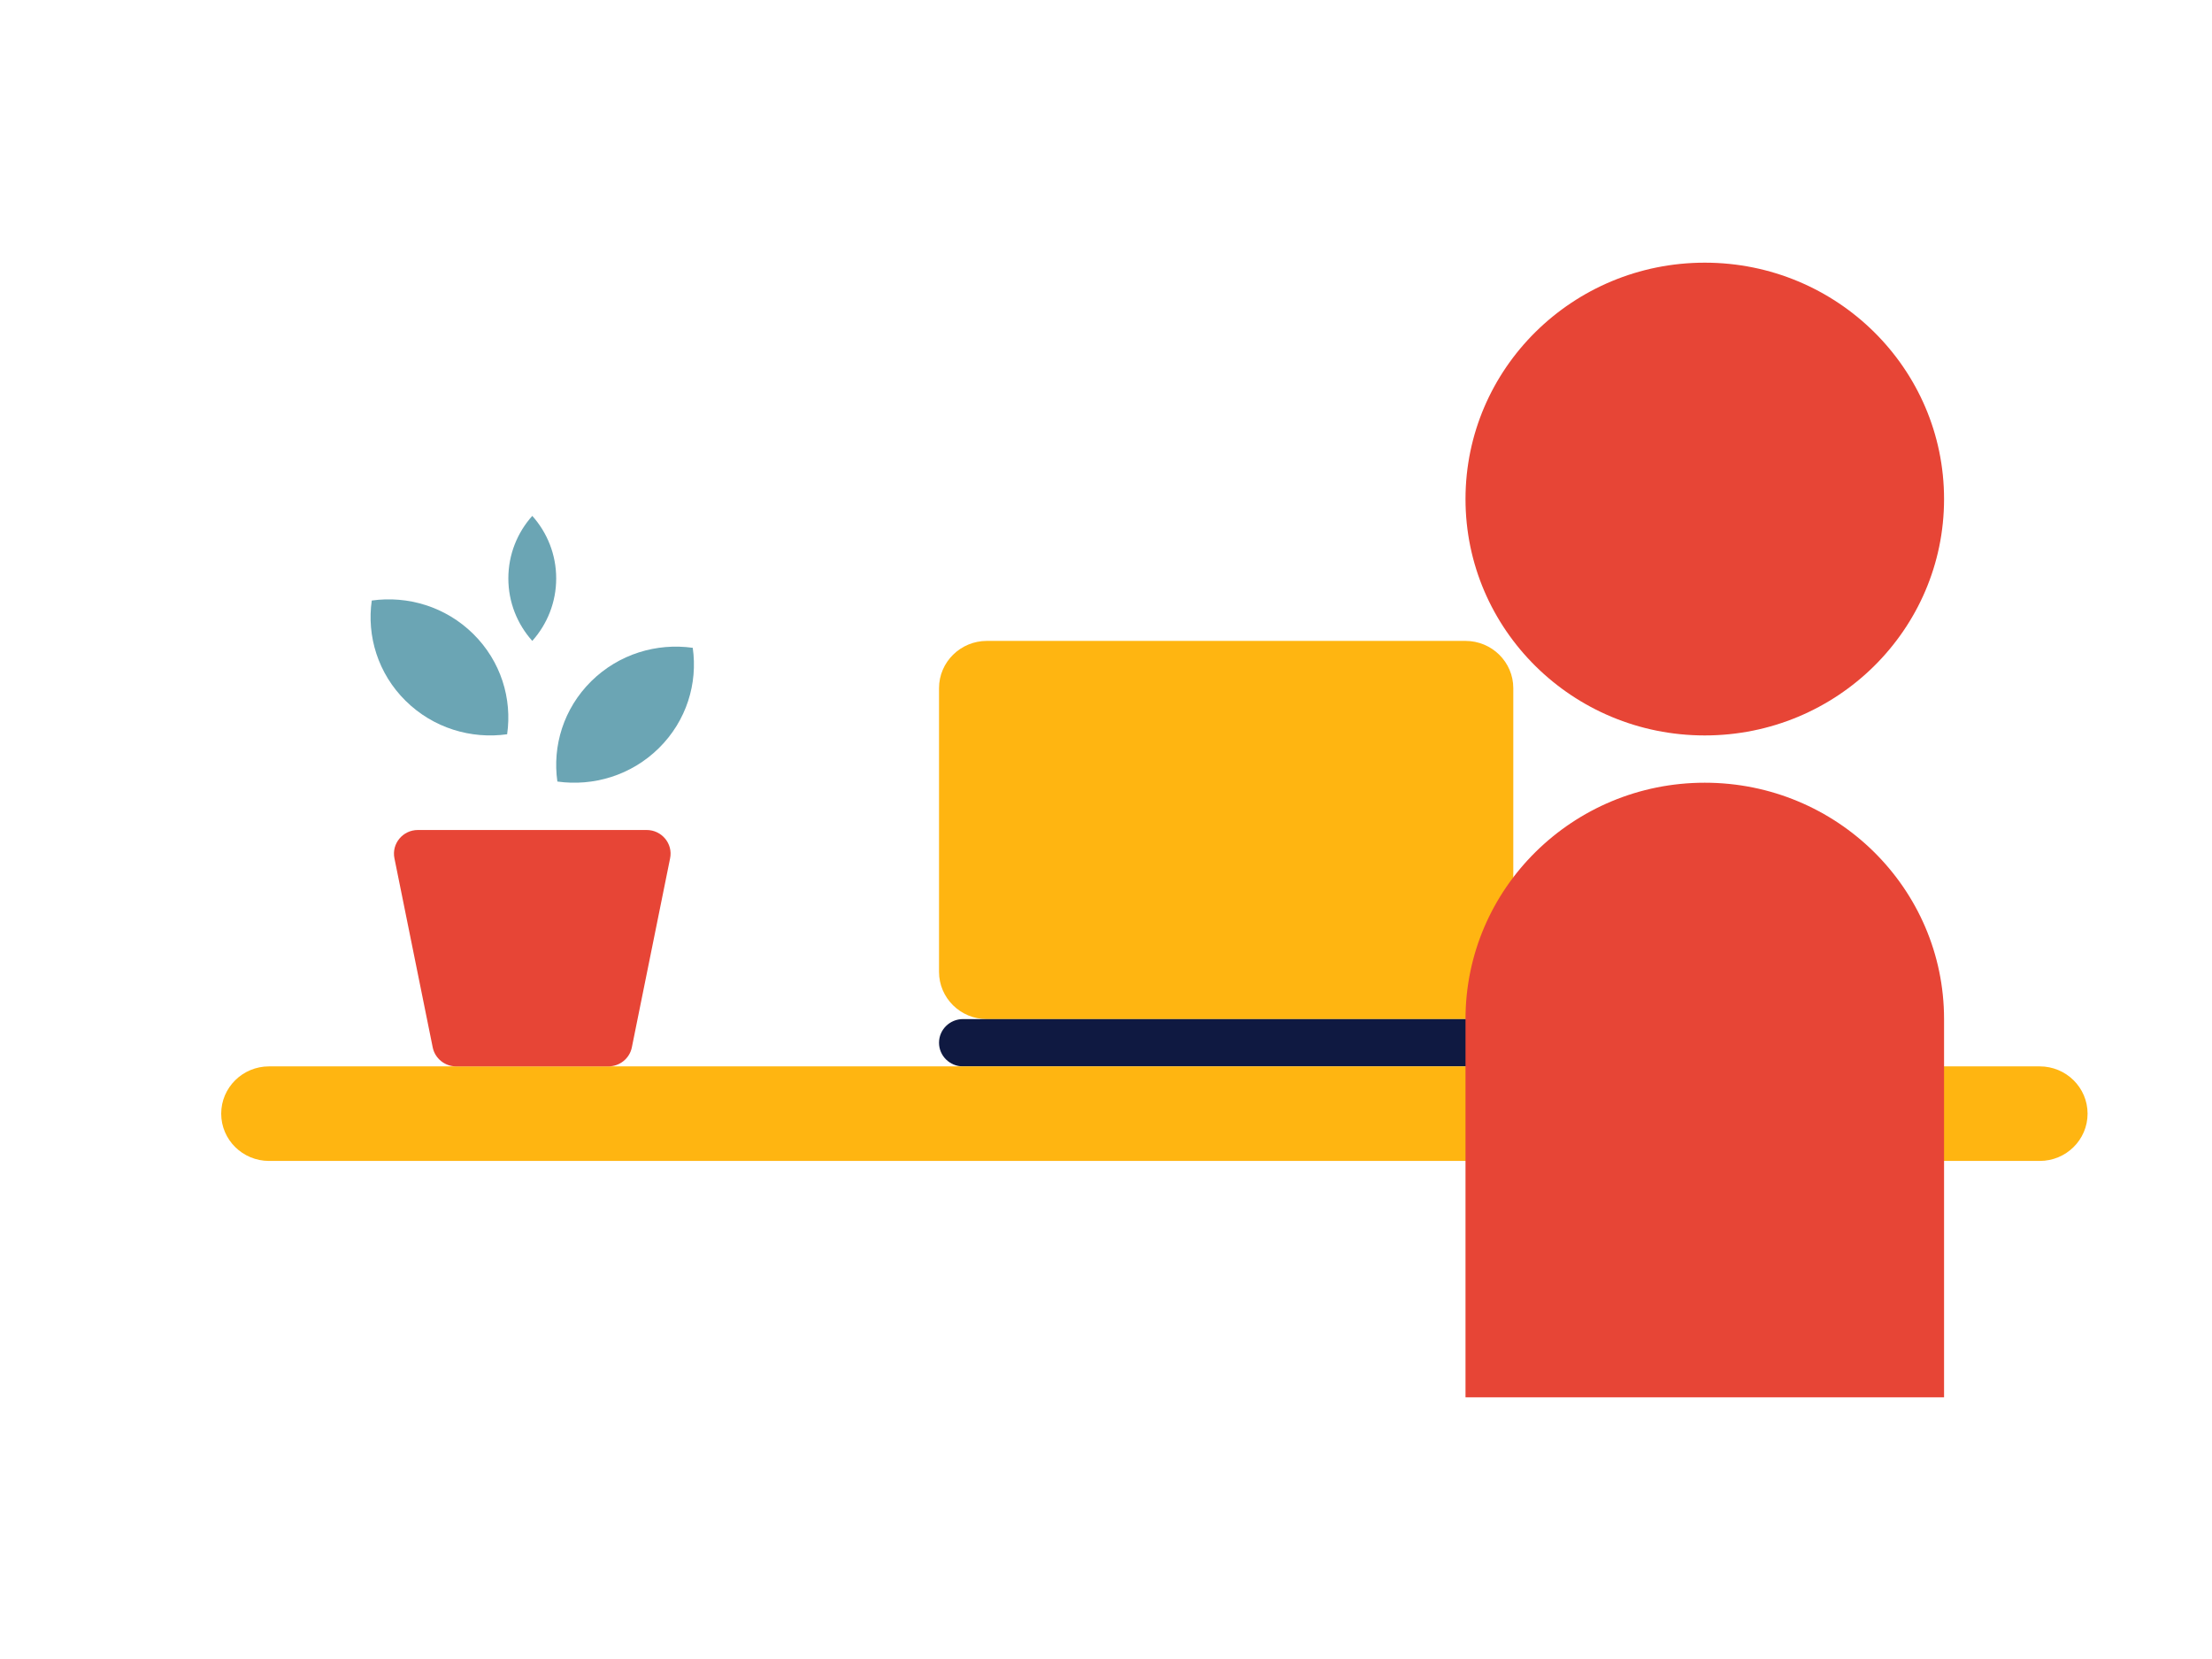
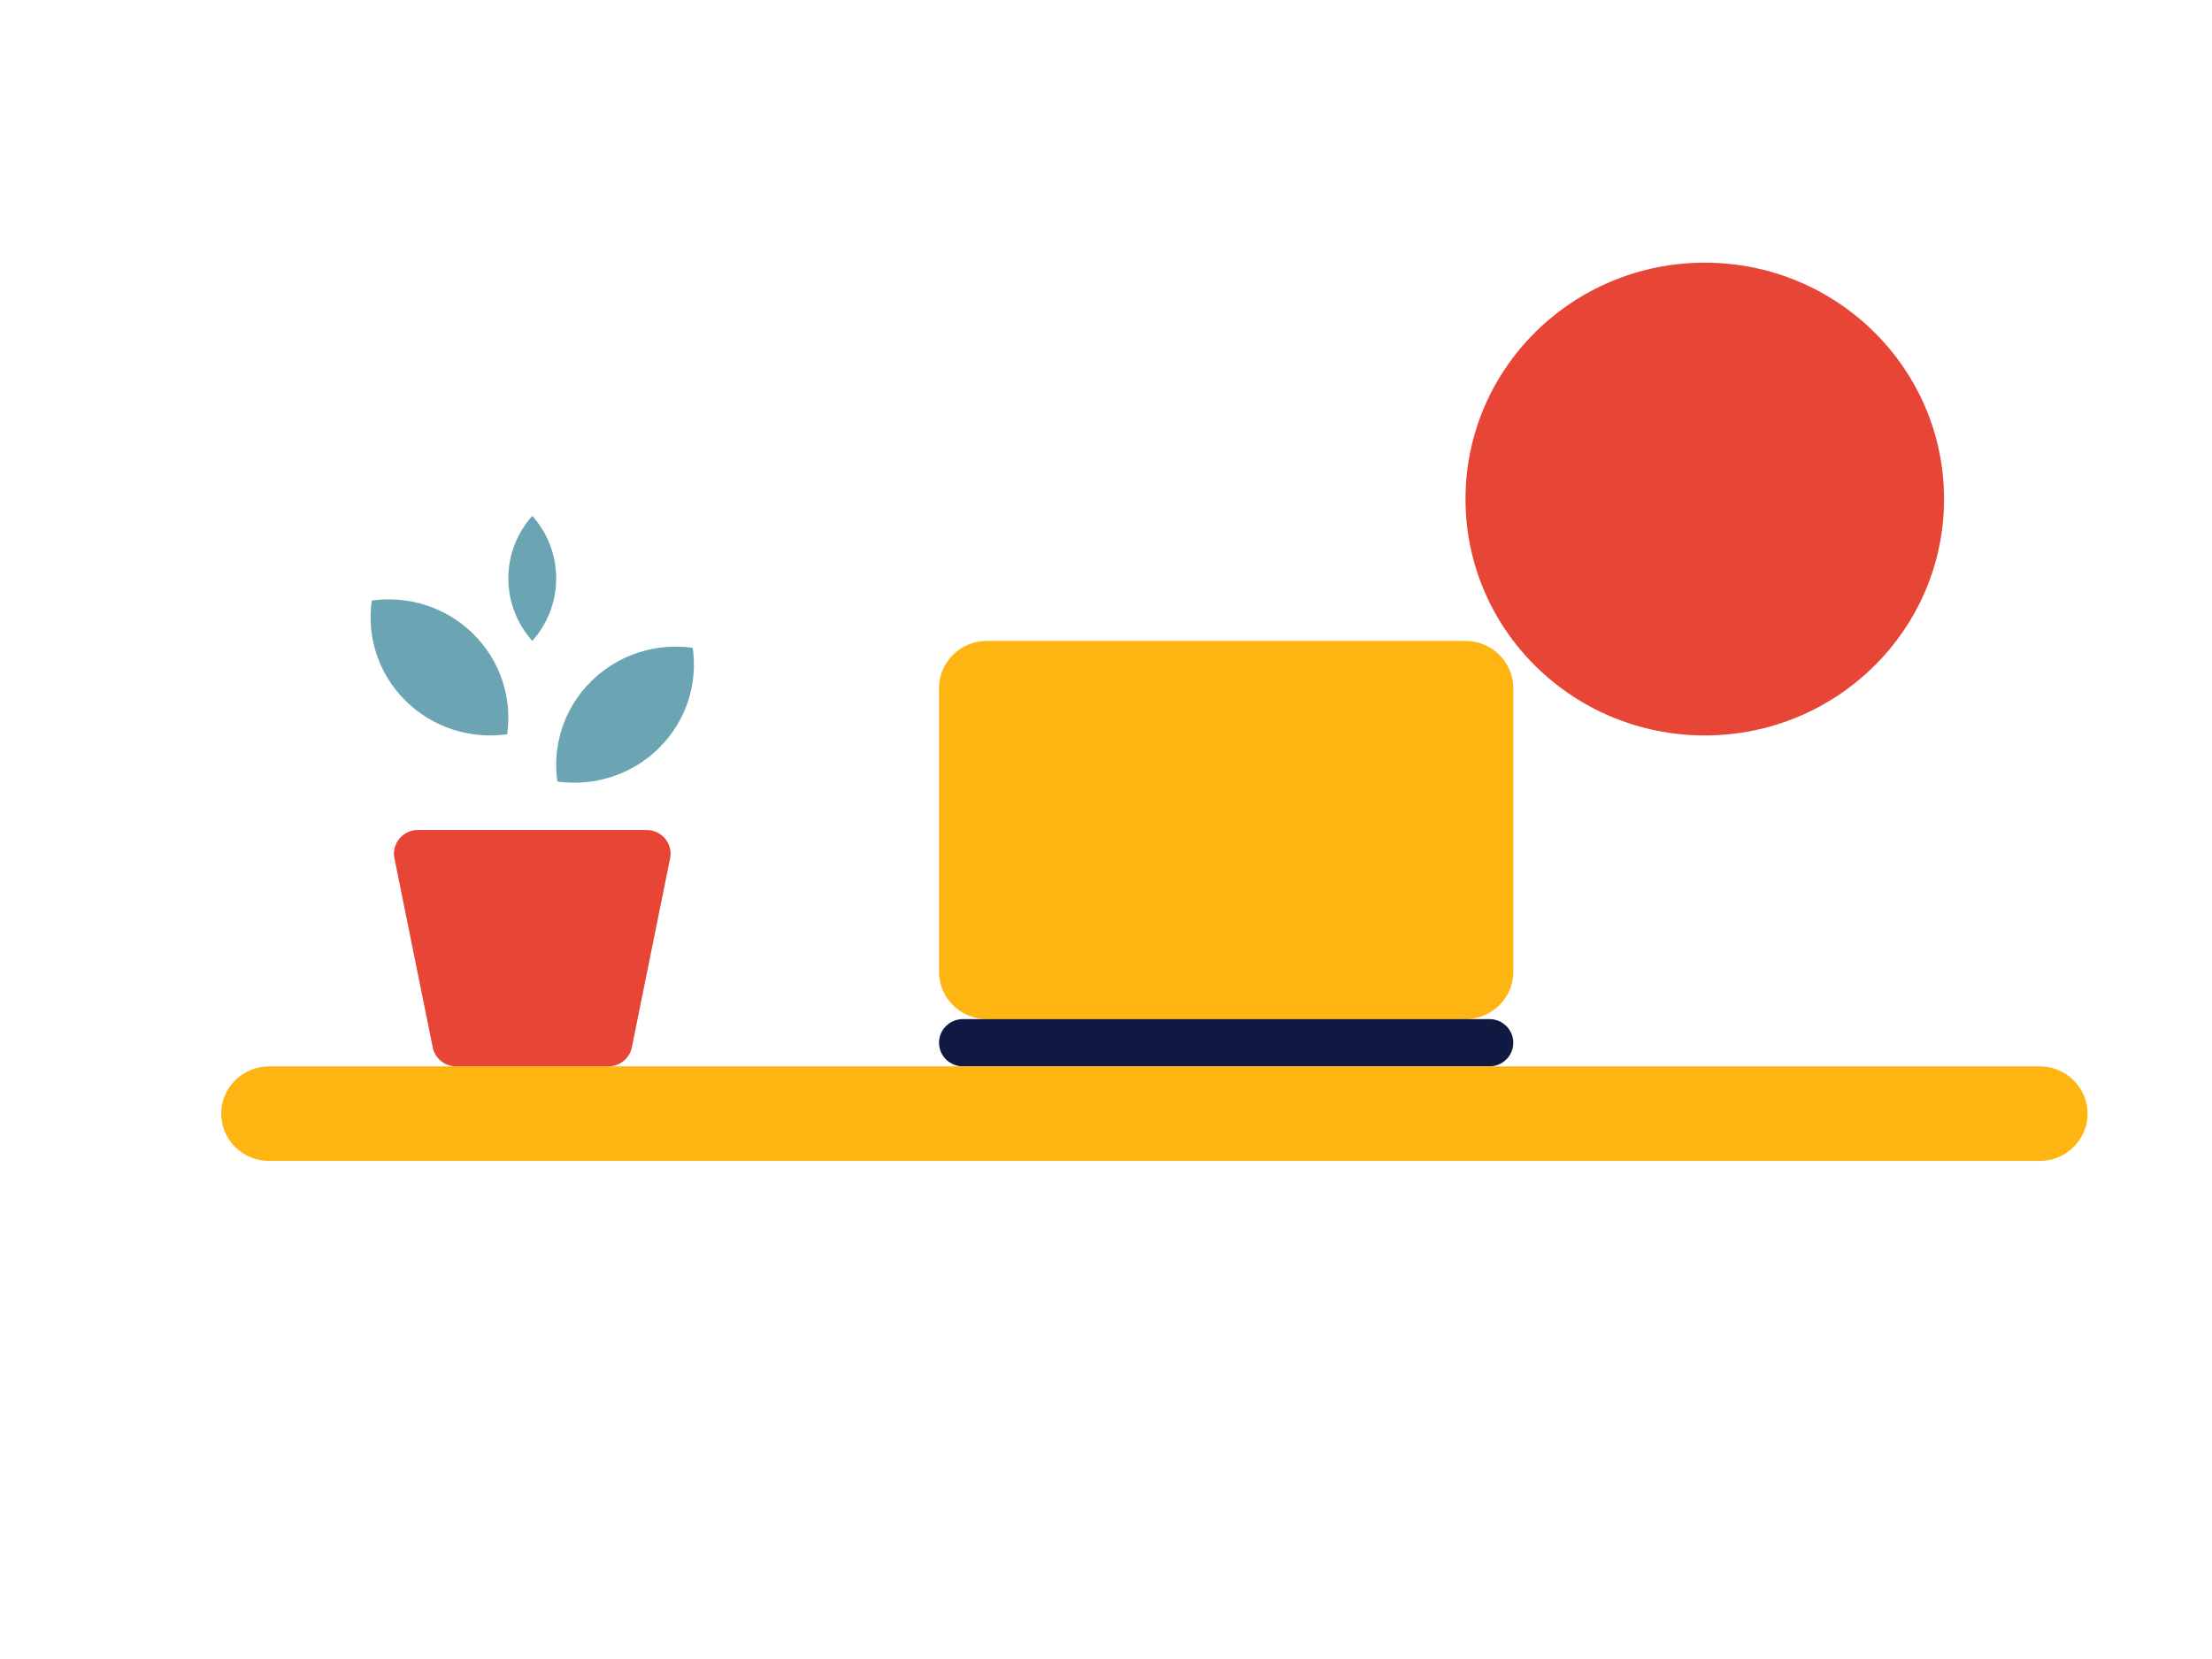
<svg xmlns="http://www.w3.org/2000/svg" width="160" height="120" viewBox="0 0 160 120" fill="none">
  <rect width="160" height="120" fill="white" />
  <path d="M105.999 46.358H71.384C69.472 46.358 67.922 47.89 67.922 49.778V70.296C67.922 72.185 69.472 73.716 71.384 73.716H105.999C107.911 73.716 109.461 72.185 109.461 70.296V49.778C109.461 47.89 107.911 46.358 105.999 46.358Z" fill="#FFB511" />
  <path d="M107.73 73.714H69.653C68.697 73.714 67.922 74.48 67.922 75.424C67.922 76.368 68.697 77.134 69.653 77.134H107.73C108.686 77.134 109.461 76.368 109.461 75.424C109.461 74.48 108.686 73.714 107.73 73.714Z" fill="#0F1941" />
  <path d="M147.538 77.134H19.462C17.55 77.134 16 78.665 16 80.554C16 82.443 17.55 83.974 19.462 83.974H147.538C149.45 83.974 151 82.443 151 80.554C151 78.665 149.45 77.134 147.538 77.134Z" fill="#FFB511" />
  <path d="M140.619 36.098C140.619 45.542 132.871 53.196 123.311 53.196C113.752 53.196 106.004 45.542 106.004 36.098C106.004 26.654 113.752 19 123.311 19C132.871 19 140.619 26.654 140.619 36.098Z" fill="#E74536" />
-   <path d="M140.619 73.714C140.619 64.27 132.871 56.616 123.311 56.616C113.752 56.616 106.004 64.27 106.004 73.714V101.072H140.619V73.714Z" fill="#E74536" />
  <path d="M44.004 77.134H32.996C32.172 77.134 31.46 76.559 31.299 75.759L28.53 62.081C28.317 61.023 29.135 60.036 30.227 60.036H46.774C47.866 60.036 48.685 61.023 48.471 62.081L45.703 75.759C45.542 76.559 44.83 77.134 44.005 77.134H44.004Z" fill="#E74536" />
  <path d="M42.765 49.276C40.763 51.255 39.948 53.96 40.317 56.531C42.919 56.895 45.657 56.09 47.66 54.112C49.663 52.134 50.478 49.428 50.108 46.858C47.507 46.493 44.768 47.298 42.765 49.276V49.276Z" fill="#6BA5B4" />
  <path d="M34.234 45.856C36.237 47.835 37.052 50.541 36.683 53.111C34.081 53.476 31.342 52.671 29.339 50.692C27.337 48.714 26.522 46.008 26.891 43.438C29.493 43.073 32.232 43.878 34.234 45.856Z" fill="#6BA5B4" />
  <path d="M36.77 41.837C36.77 43.571 37.423 45.153 38.501 46.358C39.578 45.153 40.231 43.571 40.231 41.837C40.231 40.102 39.578 38.52 38.501 37.315C37.423 38.52 36.77 40.102 36.77 41.837Z" fill="#6BA5B4" />
</svg>